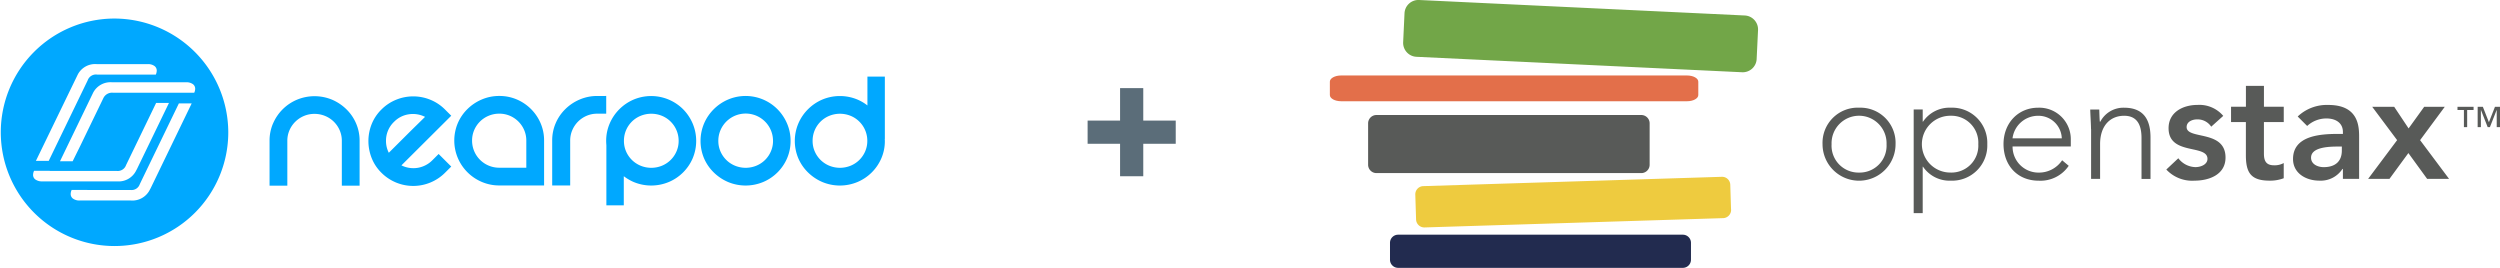
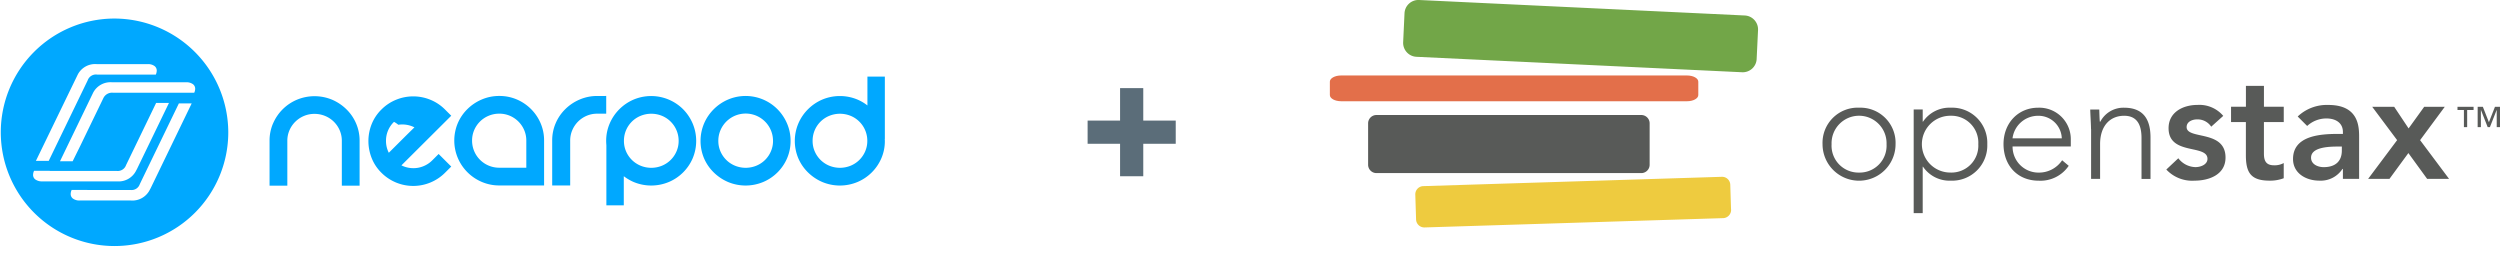
<svg xmlns="http://www.w3.org/2000/svg" width="539.027" height="57.748" viewBox="0 0 539.027 57.748">
  <g id="npod-open" transform="translate(-413.5 -771)">
    <g id="Group_7186" data-name="Group 7186" transform="translate(76.014 -119.486)">
      <rect id="Rectangle_2832" data-name="Rectangle 2832" width="5" height="19" transform="translate(578.986 909.486)" fill="#5b6d79" />
      <rect id="Rectangle_2833" data-name="Rectangle 2833" width="5" height="19" transform="translate(590.986 916.486) rotate(90)" fill="#5b6d79" />
    </g>
    <g id="Open-Stax-logo" transform="translate(700.232 770.999)">
      <path id="Path_7279" data-name="Path 7279" d="M156.823,44.657a5.8,5.8,0,0,0,5.927-6.121,5.93,5.93,0,1,0-11.853,0A5.8,5.8,0,0,0,156.823,44.657Zm0-13.99a7.585,7.585,0,0,1,7.869,7.869,7.872,7.872,0,1,1-15.744,0,7.587,7.587,0,0,1,7.866-7.874m19.791,13.993a5.8,5.8,0,0,0,5.927-6.126,5.8,5.8,0,0,0-5.927-6.123,6.123,6.123,0,1,0-.007,12.244Zm-8-13.6h1.942v2.623h.064a6.9,6.9,0,0,1,5.991-3.012,7.585,7.585,0,0,1,7.868,7.869A7.587,7.587,0,0,1,176.6,46.4a6.9,6.9,0,0,1-5.991-3.014h-.064V53.4H168.6V31.055m31.934,6.217a5.032,5.032,0,0,0-5.181-4.859,5.549,5.549,0,0,0-5.442,4.857Zm1.491,5.927a7.347,7.347,0,0,1-6.476,3.206c-4.564,0-7.58-3.272-7.58-7.9,0-4.47,3.109-7.836,7.481-7.836a6.8,6.8,0,0,1,7.025,7v1.358H189.921a5.583,5.583,0,0,0,5.666,5.634,6,6,0,0,0,5.021-2.66l1.425,1.2m4.8-7.93c0-1.1-.164-3.433-.164-4.208h1.944c.036,1.1.071,2.33.128,2.622h.1a5.6,5.6,0,0,1,5.121-3.014c4.664,0,5.7,3.174,5.7,6.445v8.908h-1.94V37.207c0-2.43-.678-4.8-3.751-4.8-2.881,0-5.179,2.009-5.179,6.121v7.481h-1.941V35.26m25.908-.485a3.525,3.525,0,0,0-3.045-1.588c-1.034,0-2.265.488-2.265,1.655,0,2.784,8.387.518,8.387,6.573,0,3.687-3.53,4.985-6.7,4.985A7.617,7.617,0,0,1,223.07,44l2.589-2.432a4.77,4.77,0,0,0,3.694,1.911c1.134,0,2.591-.552,2.591-1.783,0-3.206-8.387-.678-8.387-6.607,0-3.466,3.109-5.021,6.247-5.021a6.73,6.73,0,0,1,5.54,2.365l-2.593,2.332m4.275-1.006v-3.3h3.206v-4.5h3.887v4.5h4.272v3.3h-4.276v6.8c0,1.555.454,2.527,2.17,2.527a4.045,4.045,0,0,0,2.1-.485v3.274a8.16,8.16,0,0,1-3.079.521c-4.11,0-5.081-1.847-5.081-5.506V33.762h-3.207m23.9,5.283h-.81c-2.14,0-5.83.161-5.83,2.4,0,1.424,1.456,2.04,2.72,2.04,2.653,0,3.915-1.394,3.915-3.563Zm.228,4.825h-.1a5.584,5.584,0,0,1-4.985,2.525c-2.881,0-5.67-1.59-5.67-4.664,0-5.053,5.9-5.411,9.782-5.411h.973V35.9c0-1.911-1.491-2.913-3.56-2.913a6.129,6.129,0,0,0-4.147,1.619l-2.04-2.04a9.106,9.106,0,0,1,6.6-2.491c6.64,0,6.64,4.795,6.64,7v8.943h-3.495V43.88m11.692-6.218-5.375-7.193H272.2l3.109,4.666,3.366-4.666h4.436l-5.324,7.195,6.25,8.354h-4.728l-4.049-5.57-4.081,5.57h-4.6l6.252-8.354" transform="translate(-42.721 -7.446)" fill="#585a58" />
      <path id="Path_7280" data-name="Path 7280" d="M98.378,12.718a3.005,3.005,0,0,1-3.148,2.86L25.018,12.248A3.012,3.012,0,0,1,22.158,9.1l.292-6.231A3.006,3.006,0,0,1,25.6,0L95.812,3.339a3.011,3.011,0,0,1,2.862,3.148l-.3,6.231" transform="translate(-6.354 0)" fill="#72a648" />
      <path id="Path_7281" data-name="Path 7281" d="M72.261,45.493a1.8,1.8,0,0,1-1.8,1.8h-57.1a1.8,1.8,0,0,1-1.8-1.8V36.571a1.8,1.8,0,0,1,1.8-1.8h57.1a1.8,1.8,0,0,1,1.8,1.8v8.922" transform="translate(-3.313 -9.972)" fill="#585a58" />
      <path id="Path_7282" data-name="Path 7282" d="M93.923,60.5a1.78,1.78,0,0,1-1.69,1.861L27.808,64.37A1.78,1.78,0,0,1,26,62.619l-.166-5.3a1.77,1.77,0,0,1,1.69-1.858l64.422-2.011a1.765,1.765,0,0,1,1.8,1.747l.164,5.3" transform="translate(-7.411 -15.329)" fill="#eecb3f" />
-       <path id="Path_7283" data-name="Path 7283" d="M83.074,76.3a1.752,1.752,0,0,1-1.7,1.8H19.882a1.752,1.752,0,0,1-1.7-1.8V72.754a1.754,1.754,0,0,1,1.7-1.8H81.377a1.754,1.754,0,0,1,1.7,1.8V76.3" transform="translate(-5.216 -20.349)" fill="#222b4f" />
      <path id="Path_7284" data-name="Path 7284" d="M79.439,27.043c0,.735-1.09,1.332-2.432,1.332H2.432C1.09,28.375,0,27.776,0,27.041V24.153c0-.735,1.089-1.334,2.432-1.334H77.007c1.343,0,2.432.6,2.432,1.334v2.888" transform="translate(0 -6.545)" fill="#e36f4a" />
      <path id="Path_7285" data-name="Path 7285" d="M345.258,32.285h1.118l1.307,3.331,1.305-3.331h1.084v4.384h-.706V32.987h-.021L347.9,36.669h-.485l-1.444-3.681h-.021v3.681h-.695Zm-2.967.7h-1.384v-.7h3.469v.7h-1.384v3.681h-.7V32.987" transform="translate(-97.778 -9.26)" fill="#585a58" />
    </g>
    <g id="Group_7189" data-name="Group 7189" transform="translate(413.5 775)">
      <path id="Path_809" data-name="Path 809" d="M993.6,568.755a9.7,9.7,0,0,1,5.164-5.115,9.857,9.857,0,0,1,7.544,0,10.1,10.1,0,0,1,3.09,2.064,9.456,9.456,0,0,1,2.094,3.051,9.29,9.29,0,0,1,.76,3.759v9.667h-3.832V572.51a5.618,5.618,0,0,0-.456-2.256,5.819,5.819,0,0,0-3.142-3.1,5.917,5.917,0,0,0-2.3-.451,5.762,5.762,0,0,0-2.277.451,5.918,5.918,0,0,0-1.863,1.247,5.82,5.82,0,0,0-1.257,1.849,5.624,5.624,0,0,0-.455,2.256v9.671h-3.833v-9.667a9.315,9.315,0,0,1,.757-3.759" transform="translate(-934.718 -546.149)" fill="#00a8ff" fill-rule="evenodd" />
-       <path id="Path_810" data-name="Path 810" d="M1033.419,575.357l2.719,2.711L1034.8,579.4a9.693,9.693,0,0,1-13.718,0,9.181,9.181,0,0,1-2.116-3.2,10.015,10.015,0,0,1-.688-3.633,9.849,9.849,0,0,1,.688-3.612,9.2,9.2,0,0,1,2.116-3.181,9.481,9.481,0,0,1,3.213-2.129,9.732,9.732,0,0,1,7.292,0,9.481,9.481,0,0,1,3.213,2.129l1.339,1.334-10.743,10.7a5.758,5.758,0,0,0,6.688-1.118Zm-9.622-6.926a5.616,5.616,0,0,0-1.725,4.127,5.557,5.557,0,0,0,.606,2.536l1.573-1.568,2.242-2.235q1.188-1.184,2.288-2.259t1.706-1.677a5.806,5.806,0,0,0-3.475-.558A5.557,5.557,0,0,0,1023.8,568.431Z" transform="translate(-938.845 -546.156)" fill="#00a8ff" fill-rule="evenodd" />
+       <path id="Path_810" data-name="Path 810" d="M1033.419,575.357l2.719,2.711L1034.8,579.4a9.693,9.693,0,0,1-13.718,0,9.181,9.181,0,0,1-2.116-3.2,10.015,10.015,0,0,1-.688-3.633,9.849,9.849,0,0,1,.688-3.612,9.2,9.2,0,0,1,2.116-3.181,9.481,9.481,0,0,1,3.213-2.129,9.732,9.732,0,0,1,7.292,0,9.481,9.481,0,0,1,3.213,2.129l1.339,1.334-10.743,10.7a5.758,5.758,0,0,0,6.688-1.118Zm-9.622-6.926a5.616,5.616,0,0,0-1.725,4.127,5.557,5.557,0,0,0,.606,2.536l1.573-1.568,2.242-2.235t1.706-1.677a5.806,5.806,0,0,0-3.475-.558A5.557,5.557,0,0,0,1023.8,568.431Z" transform="translate(-938.845 -546.156)" fill="#00a8ff" fill-rule="evenodd" />
      <path id="Path_811" data-name="Path 811" d="M1050.087,562.83a9.432,9.432,0,0,1,3.772.752,9.729,9.729,0,0,1,5.129,5.113,9.337,9.337,0,0,1,.757,3.761v9.667h-9.658a9.491,9.491,0,0,1-3.754-.752,9.754,9.754,0,0,1-5.193-5.179,9.658,9.658,0,0,1,0-7.5,9.5,9.5,0,0,1,2.091-3.049,9.921,9.921,0,0,1,3.1-2.063A9.491,9.491,0,0,1,1050.087,562.83Zm5.825,15.473v-5.847a5.678,5.678,0,0,0-.453-2.259,5.848,5.848,0,0,0-3.105-3.1,5.722,5.722,0,0,0-2.266-.451,5.859,5.859,0,0,0-2.288.451,5.786,5.786,0,0,0-1.877,1.247,5.86,5.86,0,0,0-1.252,1.849,5.644,5.644,0,0,0-.452,2.259,5.829,5.829,0,0,0,5.87,5.847Z" transform="translate(-942.433 -546.139)" fill="#00a8ff" fill-rule="evenodd" />
      <path id="Path_812" data-name="Path 812" d="M1077.229,562.83v3.82h-1.942a5.72,5.72,0,0,0-2.265.45,5.841,5.841,0,0,0-3.107,3.1,5.636,5.636,0,0,0-.454,2.257v9.67h-3.88v-9.667a9.32,9.32,0,0,1,.755-3.761,9.479,9.479,0,0,1,2.092-3.049,9.916,9.916,0,0,1,3.106-2.064,9.481,9.481,0,0,1,3.753-.752Z" transform="translate(-946.522 -546.139)" fill="#00a8ff" fill-rule="evenodd" />
      <path id="Path_813" data-name="Path 813" d="M1098.125,568.781a9.891,9.891,0,0,0-2.075-3.095,9.753,9.753,0,0,0-10.633-2.084,9.823,9.823,0,0,0-5.188,5.179,9.371,9.371,0,0,0-.756,3.737c0,.313.017.619.044.922v12.975h3.755v-6.282a10.172,10.172,0,0,0,2.145,1.259,9.831,9.831,0,0,0,7.543,0,9.688,9.688,0,0,0,5.164-5.114,9.661,9.661,0,0,0,0-7.5m-3.483,5.995a5.8,5.8,0,0,1-3.143,3.1,6.081,6.081,0,0,1-4.595,0,5.823,5.823,0,0,1-3.145-3.1,5.633,5.633,0,0,1-.454-2.258,5.785,5.785,0,0,1,3.6-5.4,6.083,6.083,0,0,1,4.595,0,5.817,5.817,0,0,1,3.6,5.4,5.631,5.631,0,0,1-.456,2.258" transform="translate(-948.776 -546.142)" fill="#00a8ff" fill-rule="evenodd" />
      <path id="Path_814" data-name="Path 814" d="M1123.174,572.518a9.324,9.324,0,0,1-.756,3.761,9.7,9.7,0,0,1-5.166,5.113,9.829,9.829,0,0,1-7.542,0,10.069,10.069,0,0,1-3.091-2.063,9.575,9.575,0,0,1-2.1-3.049,9.691,9.691,0,0,1,0-7.5,9.749,9.749,0,0,1,2.1-3.094,9.85,9.85,0,0,1,3.091-2.085,9.684,9.684,0,0,1,10.631,2.085,9.857,9.857,0,0,1,2.076,3.094,9.357,9.357,0,0,1,.756,3.736m-3.783,0a5.865,5.865,0,0,0-1.71-4.15,5.906,5.906,0,0,0-9.627,1.873,5.746,5.746,0,0,0-.455,2.277,5.613,5.613,0,0,0,.455,2.259,5.894,5.894,0,0,0,1.258,1.85,5.789,5.789,0,0,0,1.886,1.246,6.069,6.069,0,0,0,4.595,0,5.783,5.783,0,0,0,3.143-3.1,5.605,5.605,0,0,0,.456-2.259" transform="translate(-952.719 -546.143)" fill="#00a8ff" fill-rule="evenodd" />
      <path id="Path_815" data-name="Path 815" d="M1147.439,557.847h-3.757v6.22a9.625,9.625,0,0,0-2.165-1.277,9.828,9.828,0,0,0-7.543,0,9.837,9.837,0,0,0-3.091,2.084,9.71,9.71,0,0,0-2.1,3.094,9.667,9.667,0,0,0,0,7.5,9.526,9.526,0,0,0,2.1,3.05,10.07,10.07,0,0,0,3.091,2.064,9.83,9.83,0,0,0,7.543,0,9.685,9.685,0,0,0,5.164-5.114,9.293,9.293,0,0,0,.758-3.76c0-.14-.014-.275-.02-.414h.02Zm-4.237,16.117a5.9,5.9,0,0,1-1.259,1.85,5.8,5.8,0,0,1-1.886,1.247,6.083,6.083,0,0,1-4.595,0,5.8,5.8,0,0,1-1.886-1.247,5.888,5.888,0,0,1-1.259-1.85,5.633,5.633,0,0,1-.454-2.258,5.785,5.785,0,0,1,3.6-5.4,6.086,6.086,0,0,1,4.595,0,5.809,5.809,0,0,1,3.6,5.4A5.642,5.642,0,0,1,1143.2,573.964Z" transform="translate(-956.656 -545.331)" fill="#00a8ff" fill-rule="evenodd" />
      <path id="Path_816" data-name="Path 816" d="M948.067,542.906a24.524,24.524,0,1,0,24.61,24.523A24.594,24.594,0,0,0,948.067,542.906Zm-8.873,14.2,1.025-2.115a4.21,4.21,0,0,1,4.089-2.26h11.009a2.328,2.328,0,0,1,1.467.42,1.22,1.22,0,0,1,.47.989,2.116,2.116,0,0,1-.2.844H944.389a1.891,1.891,0,0,0-2.032,1.263l-.416.859-7.978,16.484H931.2Zm-8.132,20.484a1.219,1.219,0,0,1-.472-.989,2.084,2.084,0,0,1,.215-.865h3.349a.3.3,0,0,0,.083.023h14.372a1.894,1.894,0,0,0,2.031-1.264l.416-.858h0l4.192-8.664.035-.072.459-.952,1.381-2.857h2.768l-6.887,14.227c-.048.1-.1.194-.158.291l-.068.139a4.214,4.214,0,0,1-4.091,2.263H932.528A2.333,2.333,0,0,1,931.062,577.586Zm24.9,1.853v0c-.048.1-.1.193-.157.288l-.069.14a4.212,4.212,0,0,1-4.091,2.264H940.635a2.327,2.327,0,0,1-1.467-.424,1.215,1.215,0,0,1-.469-.989,2.07,2.07,0,0,1,.214-.865h3.348a.585.585,0,0,0,.083.02h9.366a1.857,1.857,0,0,0,1.886-1.258v0l.413-.858h0l8.018-16.565h2.763Zm9.378-20.542H947.819a2.065,2.065,0,0,0-2.069,1.152l-5.015,10.364-1.61,3.254h-2.73l7.138-14.764a4.219,4.219,0,0,1,4.091-2.261h15.981a2.332,2.332,0,0,1,1.467.42,1.216,1.216,0,0,1,.47.989A2.061,2.061,0,0,1,965.336,558.9Z" transform="translate(-923.458 -542.906)" fill="#00a8ff" fill-rule="evenodd" />
    </g>
  </g>
</svg>